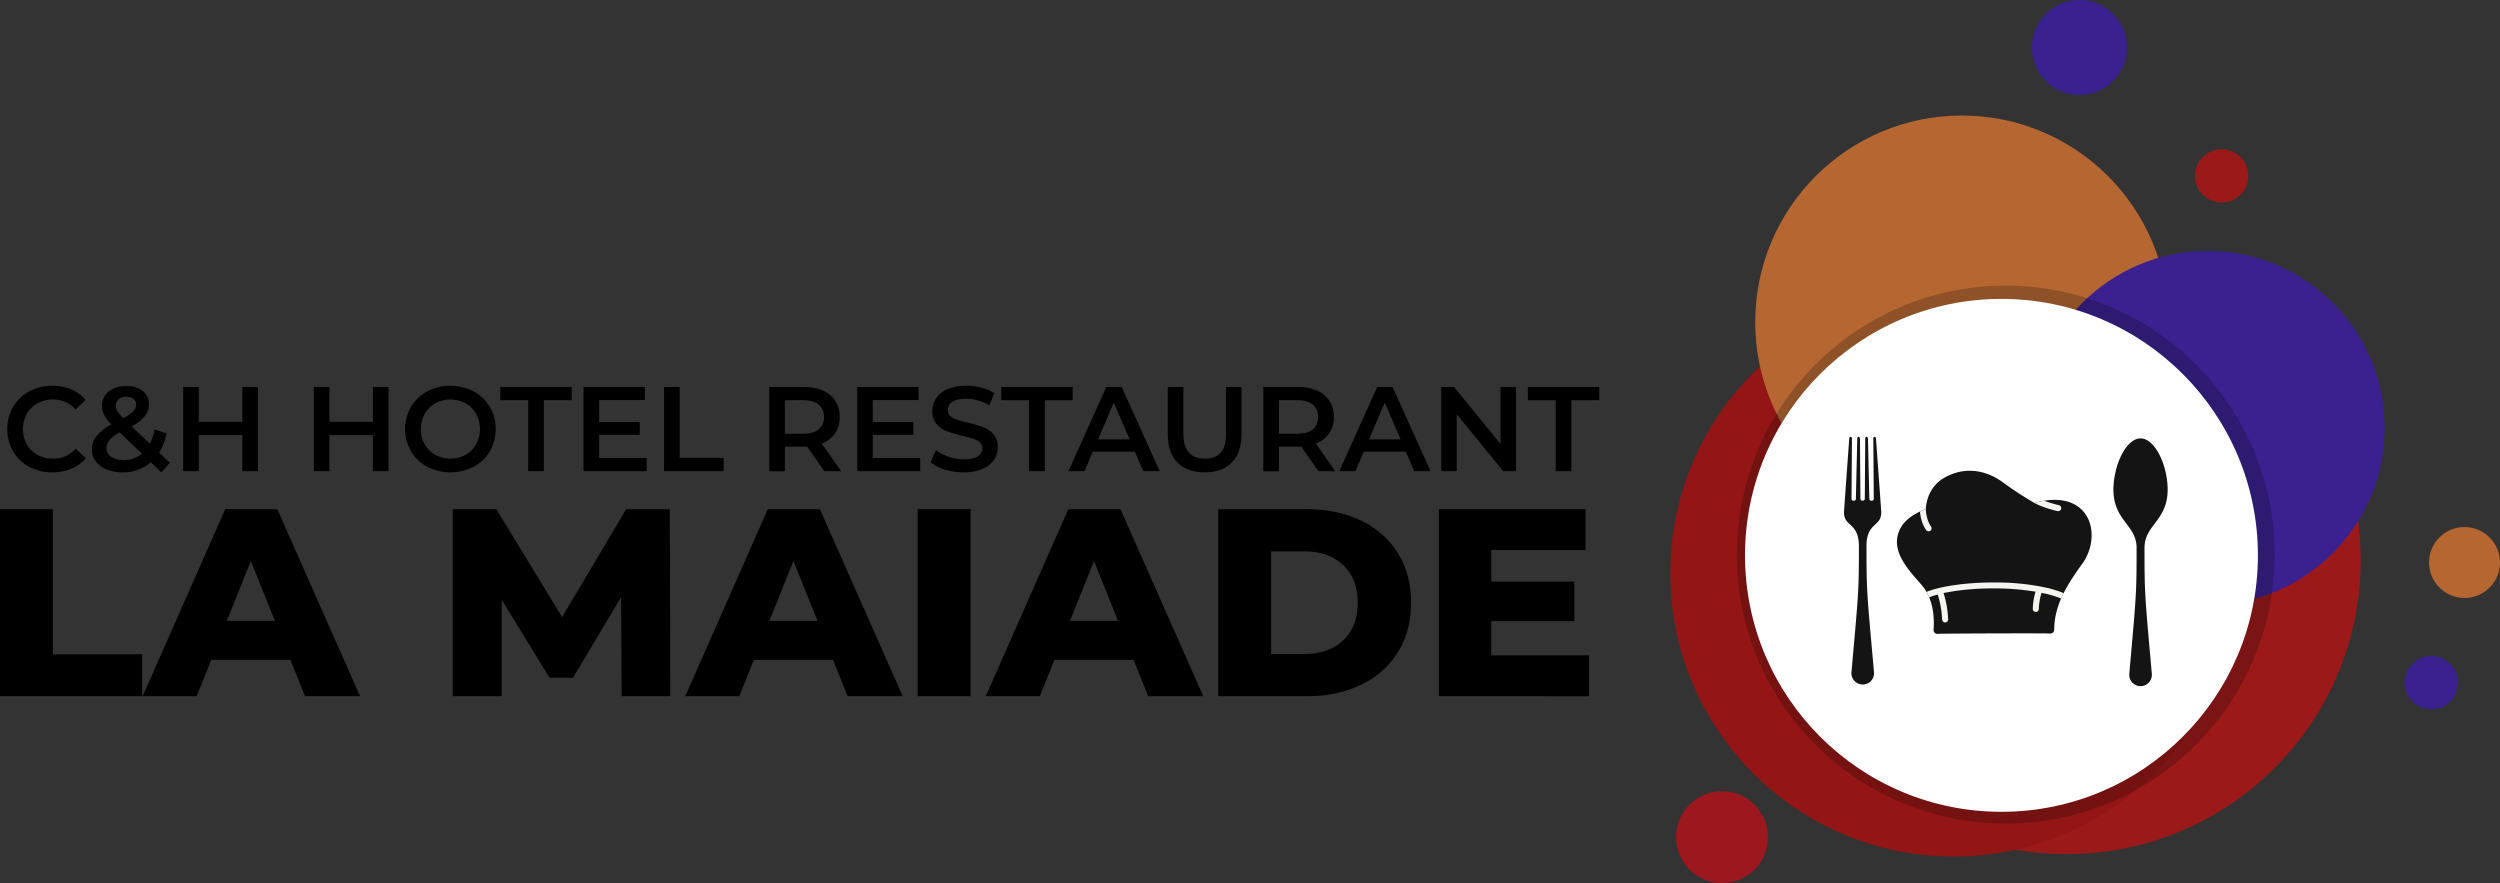
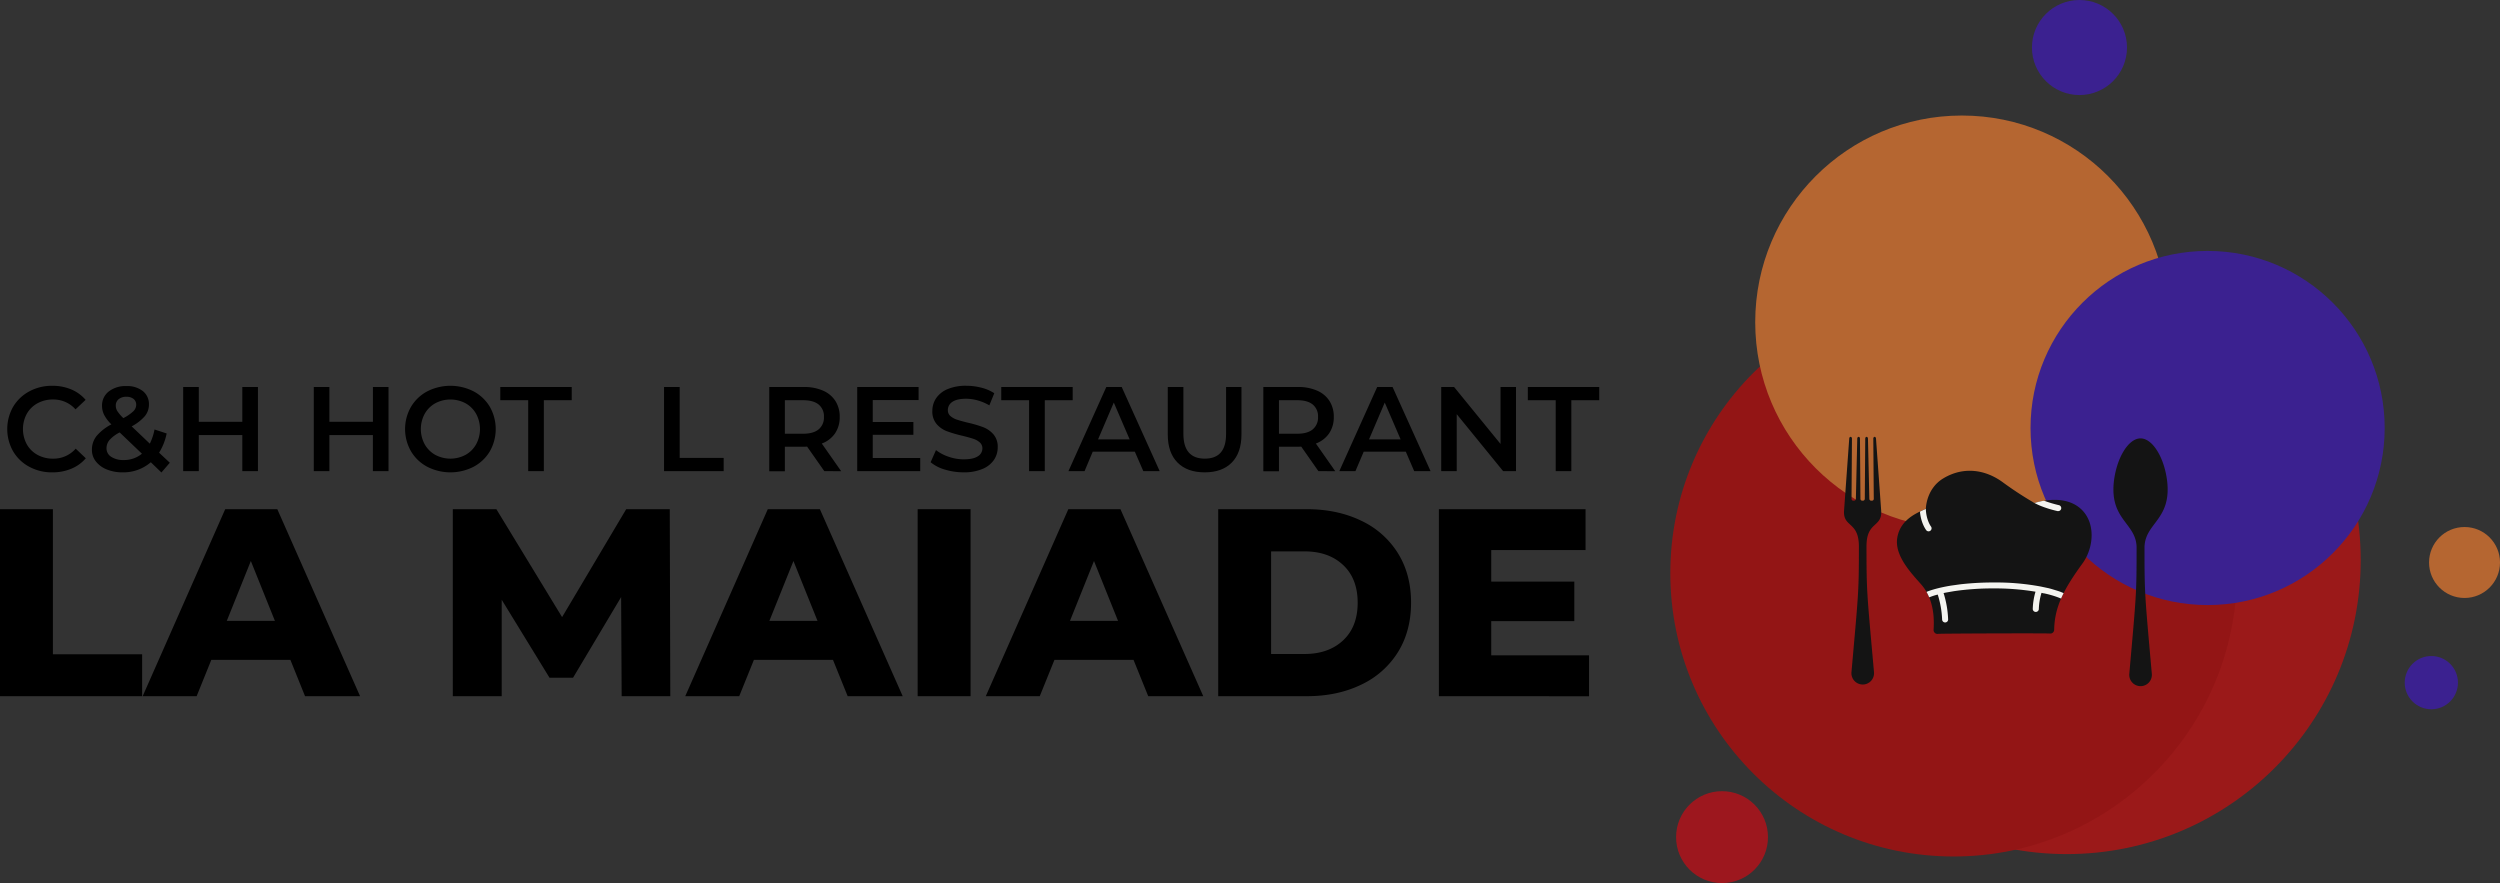
<svg xmlns="http://www.w3.org/2000/svg" id="Calque_1" data-name="Calque 1" viewBox="0 0 1221.97 431.63">
  <rect x="0" y="0" width="1221.97" height="431.63" fill="#333333" stroke="none" />
  <defs>
    <style>.cls-1{fill:#9b1919;}.cls-2{fill:#931515;}.cls-3{fill:#b56631;}.cls-4{fill:#3b2190;}.cls-5{fill:#9d171e;}.cls-6{opacity:0.21;}.cls-7{fill:#fff;}.cls-8{fill:#141414;}.cls-9{fill:#f4f4f0;}</style>
  </defs>
  <title>head-logoPlan de travail 1</title>
  <circle class="cls-1" cx="1010.2" cy="273.78" r="143.69" />
  <circle class="cls-2" cx="954.9" cy="280.17" r="138.47" />
  <circle class="cls-3" cx="958.93" cy="157.47" r="101" />
  <circle class="cls-4" cx="1079.05" cy="209.2" r="86.55" />
  <circle class="cls-5" cx="841.71" cy="409.18" r="22.46" />
  <circle class="cls-4" cx="1016.42" cy="23.23" r="23.23" />
  <circle class="cls-3" cx="1204.63" cy="274.94" r="17.34" />
  <circle class="cls-4" cx="1188.41" cy="333.67" r="13.01" />
-   <circle class="cls-1" cx="1085.94" cy="85.98" r="13.01" />
-   <circle class="cls-6" cx="980.39" cy="271.07" r="131.45" />
-   <circle class="cls-7" cx="978.29" cy="271.45" r="125.35" />
  <path class="cls-8" d="M1001.86,309.66a1.9,1.9,0,0,0,2.2-1.85c.18-11.45,5-20.25,13.83-32.4,5.63-7.7,6.67-20.31-1.16-27-8.67-7.38-22.25-2.52-22.25-2.52a172.66,172.66,0,0,1-15.76-10.32c-8.13-5.86-18.7-7.81-28.78-1.79-8.57,5.11-8.61,14.95-8.61,14.95-3.9,1.79-12.58,5-14,14.31-1.3,8.62,6.83,17.07,11.7,22.6,4.5,5.09,6.74,12.49,6.08,22.18a1.9,1.9,0,0,0,2.25,2C948.42,309.65,1000.69,309.47,1001.86,309.66Z" />
  <path class="cls-9" d="M1005.71,249.82a1.22,1.22,0,0,0,.32,0,1.47,1.47,0,0,0,.31-2.91,58.56,58.56,0,0,1-7.23-2.17,30.52,30.52,0,0,0-4.63,1.13l-.88-.51.13.1C998.19,248.16,1005.41,249.76,1005.71,249.82Zm-63.05,9.89a1.48,1.48,0,0,0,1.16-2.39s-2.3-3-2.5-8.56c-.8.36-1.79.79-2.87,1.31.51,5.84,3,8.95,3.08,9.1A1.48,1.48,0,0,0,942.66,259.71Zm54.93,27a118.77,118.77,0,0,0-22.91-2,141.51,141.51,0,0,0-16.71.92l-4.22.59c-7.9,1.28-11.64,2.91-11.9,3a1.18,1.18,0,0,0-.19.11,23.41,23.41,0,0,1,1.28,2.61l.12,0a28.88,28.88,0,0,1,4.09-1.32,46.58,46.58,0,0,1,2.14,12.23,1.47,1.47,0,0,0,1.47,1.4h.07a1.46,1.46,0,0,0,1.39-1.54A48.81,48.81,0,0,0,950,289.88c.46-.1.94-.2,1.45-.29l3.66-.64a131.29,131.29,0,0,1,19.56-1.34,119.62,119.62,0,0,1,20.26,1.61,33.15,33.15,0,0,0-1.34,8.33A1.47,1.47,0,0,0,995,299.1h.09a1.46,1.46,0,0,0,1.46-1.38,30.5,30.5,0,0,1,1.31-7.94l.78.16.2.07.2,0a47.15,47.15,0,0,1,8.17,2.46,1,1,0,0,0,.23.08c.37-.87.79-1.74,1.23-2.61l-.21-.13c-.11,0-.75-.34-1.94-.76-.16-.06-3.77-1.17-4-1.23l-1.13-.3Z" />
  <path class="cls-8" d="M1048.21,267.78c0-12.12,13-13.4,11.13-32.08-1.28-11.83-7.13-21.42-13.07-21.42s-11.78,9.59-13.07,21.42h0c-1.89,18.68,11.14,20,11.14,32.08,0,22.76-.13,22.72-3.56,61.5a5.53,5.53,0,1,0,11,0C1048.35,290.5,1048.21,290.54,1048.21,267.78Z" />
  <path class="cls-8" d="M901.33,249.9l2.55-35.49c0-.49.31-.89.67-.89s.66.39.66.88L905,243.84a.88.88,0,0,0,.88.89h.34a.92.92,0,0,0,.91-.89l.68-29.44c0-.48.31-.88.67-.88s.65.4.65.88l.23,29.44a.89.89,0,0,0,.89.89h.34a.91.91,0,0,0,.9-.89l.22-29.44c0-.48.3-.88.66-.88s.65.4.67.88l.67,29.44a.92.92,0,0,0,.91.89H915a.89.89,0,0,0,.88-.89l-.23-29.44c0-.49.29-.89.65-.88s.64.4.67.89l2.55,35.49c.33,8-7.2,4.93-7.2,17.07,0,22.77.22,22.72,3.66,61.51a5.53,5.53,0,1,1-11,0c3.43-38.79,3.63-38.74,3.63-61.51C908.53,254.83,901,257.85,901.33,249.9Z" />
  <path d="M14.29,228.14a20.09,20.09,0,0,1-7.88-7.55,22.05,22.05,0,0,1,0-21.74,20.37,20.37,0,0,1,7.91-7.55,23.15,23.15,0,0,1,11.25-2.73,23.53,23.53,0,0,1,9.22,1.76,18.94,18.94,0,0,1,7.06,5.11l-4.94,4.65a14.37,14.37,0,0,0-11-4.82,15.33,15.33,0,0,0-7.58,1.85,13.33,13.33,0,0,0-5.23,5.14,15.74,15.74,0,0,0,0,14.92,13.35,13.35,0,0,0,5.23,5.15A15.44,15.44,0,0,0,26,224.18a14.33,14.33,0,0,0,11-4.88l4.94,4.7a18.7,18.7,0,0,1-7.09,5.11,23.57,23.57,0,0,1-9.25,1.77A23.07,23.07,0,0,1,14.29,228.14Z" />
  <path d="M78.9,230.94l-5.18-5a20.51,20.51,0,0,1-13.8,4.94,20,20,0,0,1-7.7-1.41,12.76,12.76,0,0,1-5.35-3.91,9,9,0,0,1-1.94-5.67,10.73,10.73,0,0,1,2.23-6.73,23.62,23.62,0,0,1,7.29-5.73,18.29,18.29,0,0,1-3.53-4.61,10,10,0,0,1-1.05-4.44,8.61,8.61,0,0,1,3.26-7,13.25,13.25,0,0,1,8.67-2.67,12.33,12.33,0,0,1,8,2.43,8.07,8.07,0,0,1,3,6.61,8.83,8.83,0,0,1-2,5.65,22.31,22.31,0,0,1-6.44,5l8.87,8.46a27.2,27.2,0,0,0,2.3-6.93l5.93,1.94a28.26,28.26,0,0,1-3.7,9.4L83,226.18Zm-9.52-9.17L58.5,211.37a16.63,16.63,0,0,0-5,3.73,6.26,6.26,0,0,0-1.44,4,4.86,4.86,0,0,0,2.29,4.18,10.51,10.51,0,0,0,6,1.58A13.71,13.71,0,0,0,69.38,221.77ZM58,195.12a3.93,3.93,0,0,0-1.41,3.14,5.09,5.09,0,0,0,.76,2.68,20.45,20.45,0,0,0,2.94,3.43,21.35,21.35,0,0,0,4.9-3.37,4.48,4.48,0,0,0,1.39-3.15A3.58,3.58,0,0,0,65.29,195a5.31,5.31,0,0,0-3.49-1.06A5.7,5.7,0,0,0,58,195.12Z" />
  <path d="M126.08,189.16v41.13h-7.64V212.66H97.17v17.63H89.53V189.16h7.64v17h21.27v-17Z" />
  <path d="M189.9,189.16v41.13h-7.64V212.66H161v17.63h-7.63V189.16H161v17h21.28v-17Z" />
  <path d="M208.82,228.14a20.18,20.18,0,0,1-7.94-7.58,21.84,21.84,0,0,1,0-21.68,20.25,20.25,0,0,1,7.94-7.58,24.92,24.92,0,0,1,22.68,0,20.29,20.29,0,0,1,7.93,7.55,22,22,0,0,1,0,21.74,20.22,20.22,0,0,1-7.93,7.55,24.84,24.84,0,0,1-22.68,0Zm18.74-5.81a13.38,13.38,0,0,0,5.17-5.17,15.64,15.64,0,0,0,0-14.87,13.31,13.31,0,0,0-5.17-5.17,15.75,15.75,0,0,0-14.81,0,13.45,13.45,0,0,0-5.17,5.17,15.64,15.64,0,0,0,0,14.87,13.52,13.52,0,0,0,5.17,5.17,15.75,15.75,0,0,0,14.81,0Z" />
  <path d="M258.18,195.62H244.54v-6.46h34.91v6.46H265.82v34.67h-7.64Z" />
-   <path d="M316.06,223.88v6.41H285.21V189.16h30v6.4H292.85v10.7h19.86v6.28H292.85v11.34Z" />
  <path d="M324.58,189.16h7.64v34.66h21.5v6.47H324.58Z" />
  <path d="M402.91,230.29l-8.41-12a15.23,15.23,0,0,1-1.58.06h-9.29v12H376V189.16h16.93a22.68,22.68,0,0,1,9.31,1.76,13.49,13.49,0,0,1,6.08,5.05,14.16,14.16,0,0,1,2.12,7.82,14,14,0,0,1-2.26,8,13.46,13.46,0,0,1-6.5,5l9.46,13.52Zm-2.76-32.56q-2.59-2.11-7.59-2.11h-8.93V212h8.93q5,0,7.59-2.14a7.47,7.47,0,0,0,2.58-6.08A7.39,7.39,0,0,0,400.15,197.73Z" />
  <path d="M449.8,223.88v6.41H419V189.16h30v6.4H426.59v10.7h19.86v6.28H426.59v11.34Z" />
  <path d="M461.87,229.53a19.42,19.42,0,0,1-7-3.59L457.5,220a21,21,0,0,0,6.2,3.26,22.52,22.52,0,0,0,7.37,1.26q4.59,0,6.85-1.47a4.46,4.46,0,0,0,2.26-3.88,3.78,3.78,0,0,0-1.26-2.91,9,9,0,0,0-3.21-1.79q-1.93-.64-5.29-1.47a62,62,0,0,1-7.61-2.23,12.5,12.5,0,0,1-5-3.5,9.4,9.4,0,0,1-2.09-6.43,11,11,0,0,1,1.85-6.2,12.6,12.6,0,0,1,5.59-4.44,22.69,22.69,0,0,1,9.13-1.64,29.4,29.4,0,0,1,7.41.94,20.75,20.75,0,0,1,6.29,2.7l-2.41,5.94a24,24,0,0,0-5.64-2.41,21.07,21.07,0,0,0-5.7-.83q-4.53,0-6.73,1.53a4.72,4.72,0,0,0-2.21,4.06,3.66,3.66,0,0,0,1.27,2.88,9.17,9.17,0,0,0,3.2,1.76c1.29.43,3.06.92,5.29,1.47a55.8,55.8,0,0,1,7.52,2.2,12.79,12.79,0,0,1,5,3.5,9.2,9.2,0,0,1,2.09,6.34,10.85,10.85,0,0,1-1.85,6.17,12.5,12.5,0,0,1-5.61,4.41,22.81,22.81,0,0,1-9.17,1.65A31.47,31.47,0,0,1,461.87,229.53Z" />
  <path d="M503,195.62H489.4v-6.46h34.91v6.46H510.68v34.67H503Z" />
  <path d="M554.69,220.77H534.12l-4,9.52h-7.88l18.51-41.13h7.53l18.56,41.13h-8Zm-2.53-6-7.75-18-7.7,18Z" />
  <path d="M575.55,226.09q-4.75-4.8-4.76-13.72V189.16h7.64v22.91q0,12.1,10.46,12.11t10.4-12.11V189.16h7.52v23.21q0,8.92-4.73,13.72t-13.25,4.79Q580.31,230.88,575.55,226.09Z" />
  <path d="M644.42,230.29l-8.4-12a15.59,15.59,0,0,1-1.59.06h-9.29v12H617.5V189.16h16.93a22.68,22.68,0,0,1,9.31,1.76,13.49,13.49,0,0,1,6.08,5.05,14.16,14.16,0,0,1,2.12,7.82,13.92,13.92,0,0,1-2.26,8,13.46,13.46,0,0,1-6.5,5l9.47,13.52Zm-2.76-32.56c-1.73-1.41-4.25-2.11-7.58-2.11h-8.94V212h8.94c3.33,0,5.85-.71,7.58-2.14a7.47,7.47,0,0,0,2.58-6.08A7.39,7.39,0,0,0,641.66,197.73Z" />
  <path d="M687.14,220.77H666.57l-4.05,9.52h-7.88l18.51-41.13h7.52l18.57,41.13h-8Zm-2.53-6-7.76-18-7.69,18Z" />
  <path d="M741,189.16v41.13h-6.29l-22.68-27.85v27.85h-7.58V189.16h6.29L733.44,217V189.16Z" />
  <path d="M760.41,195.62H746.78v-6.46h34.91v6.46H768.05v34.67h-7.64Z" />
  <path d="M0,248.88H25.86v70.91H69.47v20.5H0Z" />
  <path d="M141.94,322.53H103.29l-7.18,17.76H69.73l40.35-91.41h25.46L176,340.29h-26.9Zm-7.57-19.07-11.76-29.25-11.75,29.25Z" />
  <path d="M303.86,340.29l-.26-48.45-23.51,39.44H268.6l-23.37-38.13v47.14h-23.9V248.88h21.29l32.12,52.76,31.34-52.76h21.29l.26,91.41Z" />
  <path d="M407.15,322.53H368.5l-7.18,17.76H334.94l40.35-91.41h25.46l40.48,91.41h-26.9Zm-7.57-19.07-11.76-29.25-11.75,29.25Z" />
  <path d="M448.54,248.88H474.4v91.41H448.54Z" />
  <path d="M554.05,322.53H515.4l-7.18,17.76H481.84l40.35-91.41h25.47l40.48,91.41h-26.9Zm-7.57-19.07-11.75-29.25L523,303.46Z" />
  <path d="M595.45,248.88h43.22q15,0,26.64,5.62a42.26,42.26,0,0,1,18,15.93q6.4,10.31,6.4,24.15t-6.4,24.16a42.26,42.26,0,0,1-18,15.93q-11.62,5.63-26.64,5.62H595.45Zm42.18,70.78q11.75,0,18.87-6.66t7.11-18.42q0-11.74-7.11-18.41t-18.87-6.66H621.3v50.15Z" />
  <path d="M776.7,320.31v20H703.31V248.88H775v20H728.9v15.41h40.61V303.6H728.9v16.71Z" />
</svg>